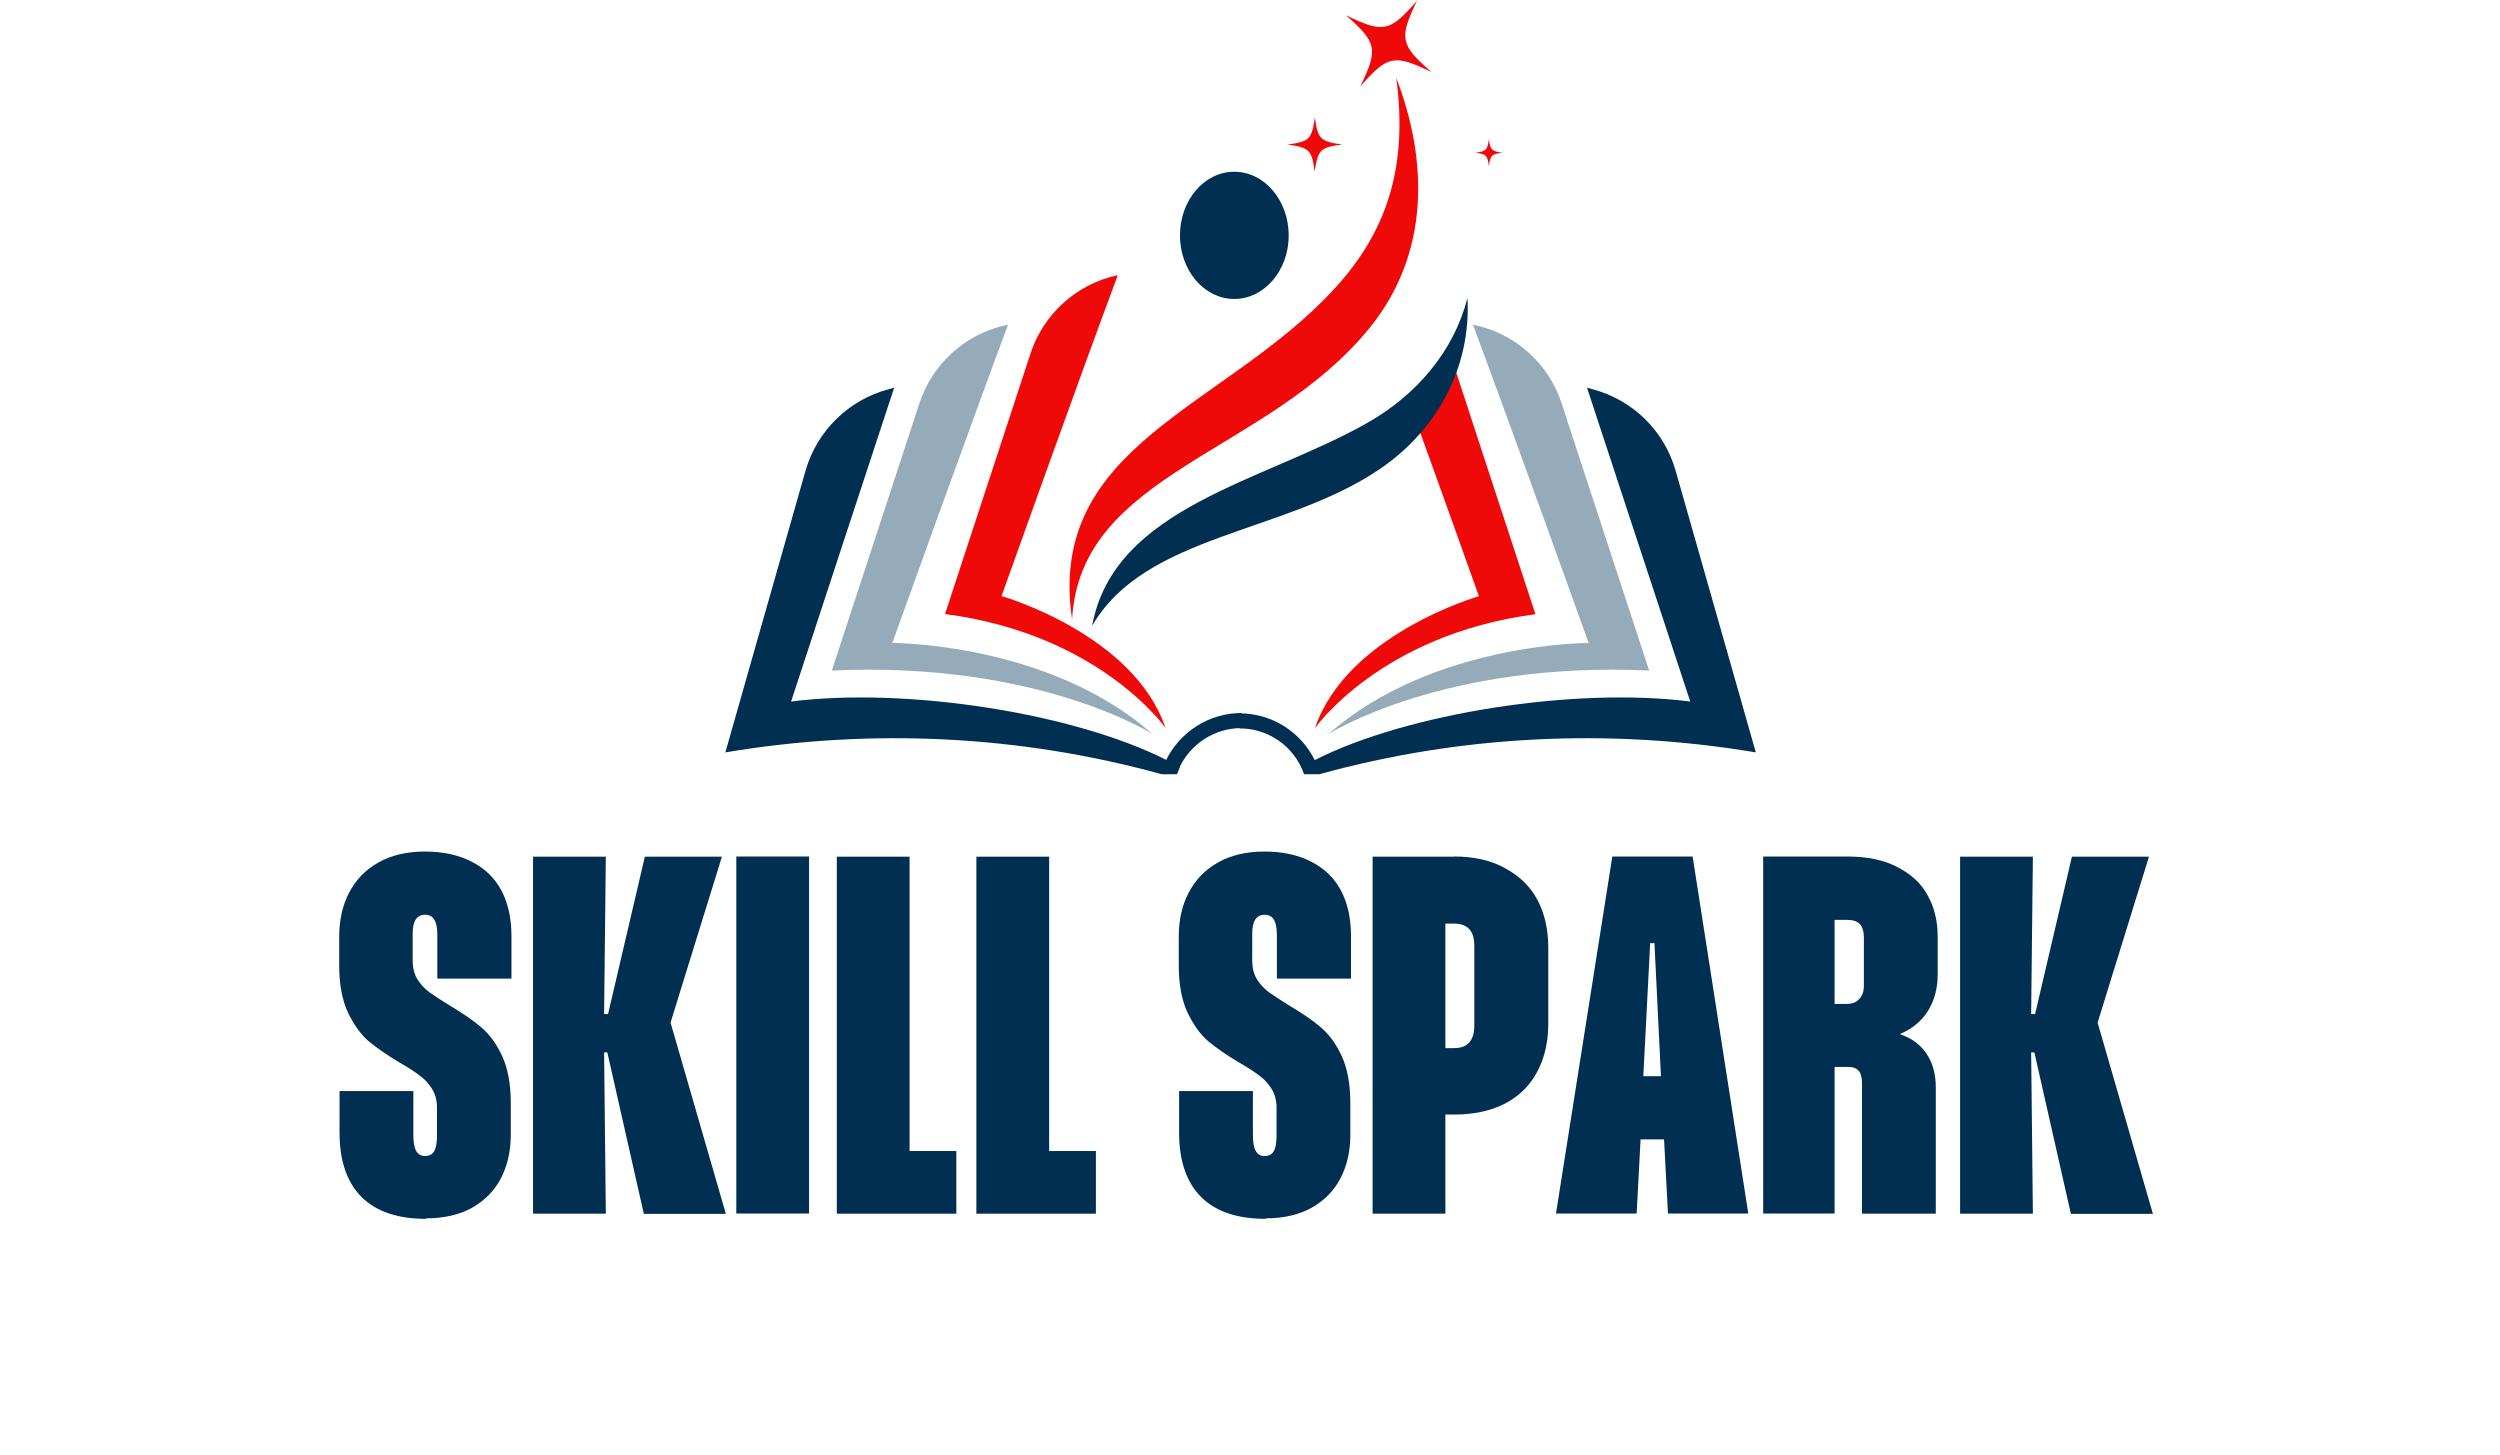
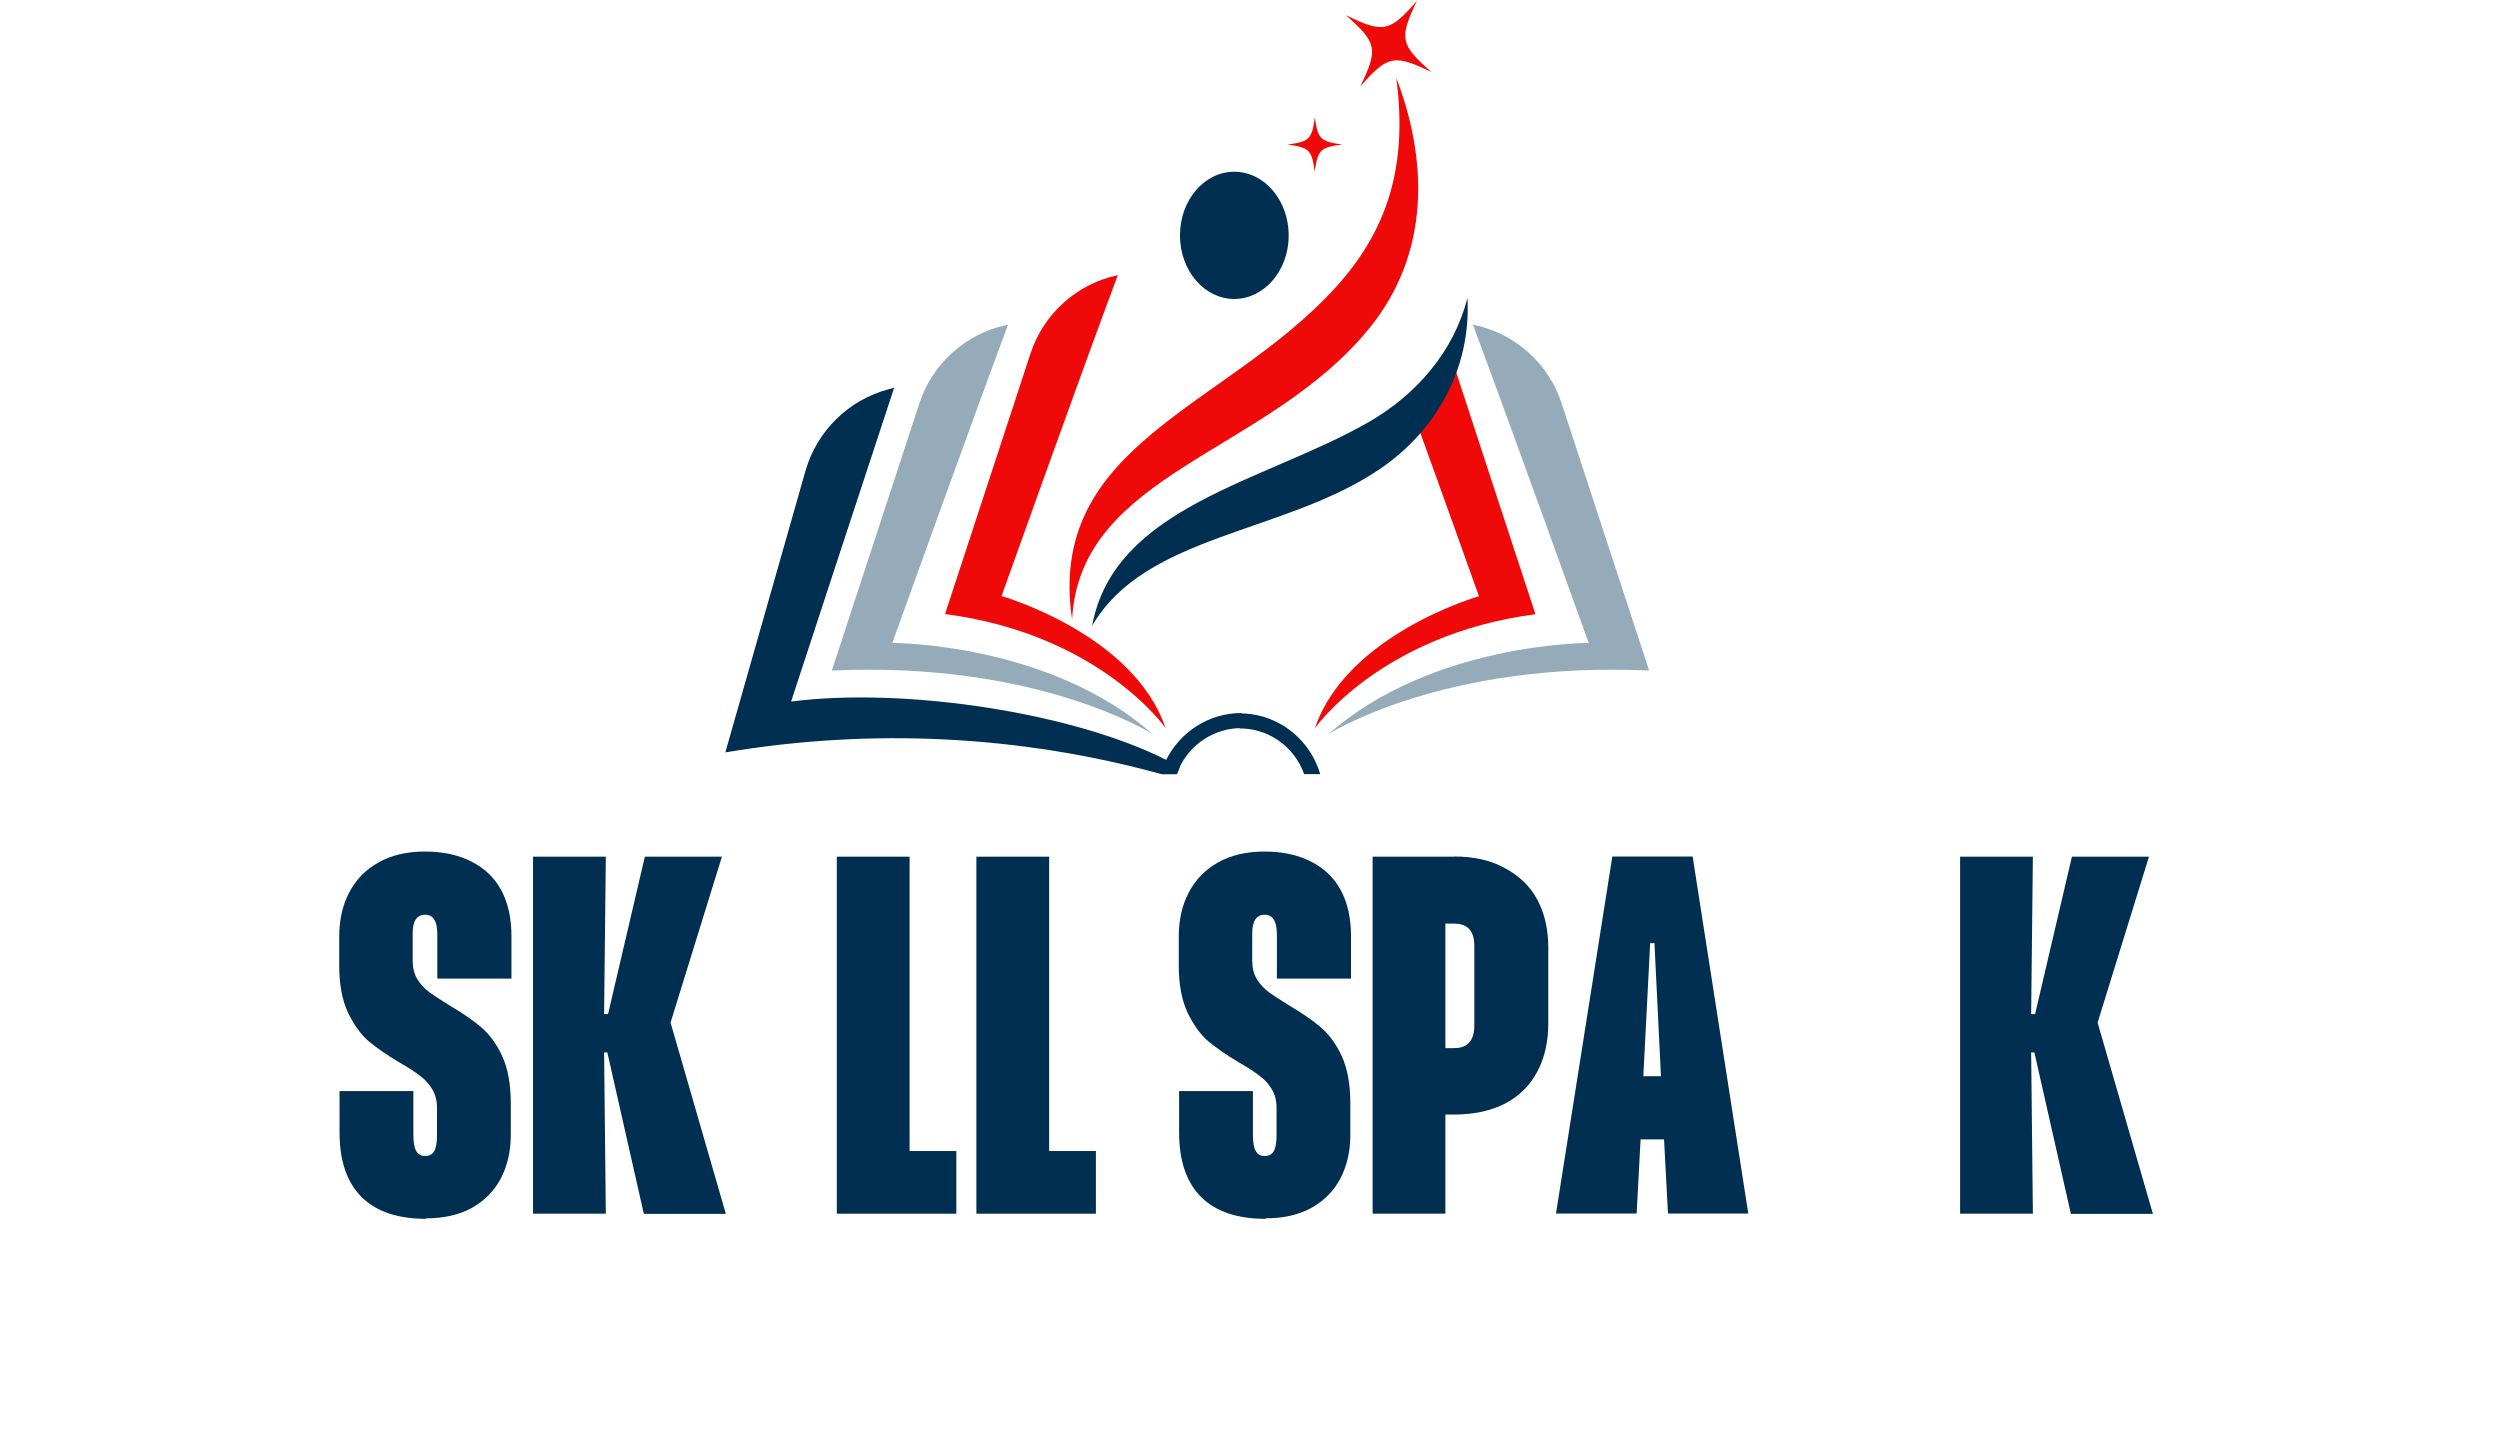
<svg xmlns="http://www.w3.org/2000/svg" id="Layer_1" data-name="Layer 1" viewBox="0 0 146 85">
  <defs>
    <style>
      .cls-1 {
        clip-path: url(#clippath-4);
      }

      .cls-2 {
        fill: none;
      }

      .cls-3 {
        fill: #95abb9;
      }

      .cls-4 {
        clip-path: url(#clippath-1);
      }

      .cls-5 {
        fill: #ef0909;
      }

      .cls-6 {
        clip-path: url(#clippath-3);
      }

      .cls-7 {
        clip-path: url(#clippath-2);
      }

      .cls-8 {
        clip-path: url(#clippath);
      }

      .cls-9 {
        fill: #002f52;
      }
    </style>
    <clipPath id="clippath">
      <rect class="cls-2" x="42.36" y="22.64" width="26.55" height="22.57" />
    </clipPath>
    <clipPath id="clippath-1">
      <rect class="cls-2" x="67.78" y="41.61" width="4.76" height="3.6" />
    </clipPath>
    <clipPath id="clippath-2">
      <rect class="cls-2" x="76" y="22.64" width="26.54" height="22.57" />
    </clipPath>
    <clipPath id="clippath-3">
      <rect class="cls-2" x="72.37" y="41.61" width="4.76" height="3.6" />
    </clipPath>
    <clipPath id="clippath-4">
      <rect class="cls-2" x="77.33" y=".03" width="6.67" height="5.31" />
    </clipPath>
  </defs>
  <g class="cls-8">
    <path class="cls-9" d="M68.72,45.22s-.01,0-.02,0c0,0,.01,0,.02,0-.02.07-.05.15-.07.22-.29-.08-.57-.17-.86-.24-8.18-2.25-16.86-2.7-25.43-1.26,1.56-5.48,3.12-10.96,4.68-16.44.67-2.34,2.52-4.15,4.86-4.77.11-.03.21-.06.32-.09-2.01,6.11-4.02,12.22-6.02,18.33,6.73-.86,16.53.68,21.91,3.41.28.14.54.28.79.43-.06.13-.11.27-.17.41" />
  </g>
  <path class="cls-3" d="M58.86,18.96s-.08.02-.12.03c-2.38.52-4.29,2.26-5.05,4.57-1.72,5.24-3.34,10.19-5.11,15.6,12.06-.56,18.73,3.71,18.73,3.71-6.07-5.35-15.2-5.32-15.2-5.32,0,0,4.51-12.56,6.76-18.59" />
  <path class="cls-5" d="M65.27,16.08s-.03,0-.04,0c-2.38.52-4.3,2.27-5.05,4.57-1.68,5.11-3.26,9.94-4.99,15.21,9.06,1.18,12.88,6.66,12.88,6.66-1.87-5.51-9.58-7.71-9.58-7.71,0,0,4.58-12.84,6.79-18.74" />
  <g class="cls-4">
    <path class="cls-9" d="M72.5,41.64c-1.93,0-3.6,1.13-4.4,2.75-.08.15-.15.31-.2.47-.04.11-.08.22-.11.33.29.08.58.16.86.24.02-.07.05-.15.07-.22.05-.14.1-.28.17-.41.64-1.34,2.02-2.28,3.61-2.28v-.9" />
  </g>
  <path class="cls-5" d="M77.96,16.83c3.03-3.31,4.28-7.08,3.58-12.29,1.88,4.89,1.96,10.29-1.57,14.63-5.99,7.36-16.9,8.42-17.36,17.01-1.52-10.23,8.96-12.36,15.34-19.34" />
  <path class="cls-9" d="M68.91,13.75c0,2.05,1.42,3.71,3.17,3.71s3.18-1.66,3.18-3.71-1.42-3.72-3.18-3.72-3.17,1.67-3.17,3.72" />
  <g class="cls-7">
-     <path class="cls-9" d="M76.17,45.22s.02,0,.02,0c0,0-.01,0-.02,0,.03.07.05.15.07.22.29-.08.58-.17.86-.24,8.18-2.25,16.86-2.7,25.44-1.26-1.56-5.48-3.12-10.96-4.68-16.44-.66-2.34-2.51-4.15-4.86-4.77-.1-.03-.21-.06-.32-.09,2.01,6.11,4.02,12.22,6.03,18.33-6.73-.86-16.54.68-21.91,3.41-.28.14-.54.28-.79.43.06.13.12.27.17.41" />
-   </g>
+     </g>
  <path class="cls-3" d="M86.03,18.96s.08.02.12.03c2.38.52,4.3,2.26,5.05,4.57,1.72,5.24,3.34,10.19,5.11,15.6-12.06-.56-18.73,3.71-18.73,3.71,6.08-5.35,15.2-5.32,15.2-5.32,0,0-4.51-12.56-6.76-18.59" />
  <path class="cls-5" d="M76.79,42.53s3.82-5.47,12.88-6.66c-1.71-5.2-3.27-9.97-4.92-15.02-.66,1-1.48,1.9-2.44,2.67,2.02,5.57,4.06,11.3,4.06,11.3,0,0-7.71,2.2-9.58,7.71" />
  <g class="cls-6">
    <path class="cls-9" d="M72.4,42.54c1.59,0,2.96.93,3.6,2.28.06.13.12.27.17.41.03.07.05.15.07.22.29-.08.58-.17.86-.24-.03-.11-.07-.22-.11-.33-.06-.16-.13-.32-.2-.47-.8-1.63-2.46-2.75-4.4-2.75v.9" />
  </g>
  <path class="cls-9" d="M79.88,24.68c2.84-1.62,5.02-4.15,5.82-7.28.22,4.13-1.83,7.76-5.13,10-5.58,3.78-13.69,3.79-16.79,9.15,1.28-6.96,9.98-8.39,16.1-11.87" />
  <g class="cls-1">
    <path class="cls-5" d="M78.6.89c1.82,1.6,1.9,1.97.84,4.16,1.6-1.82,1.97-1.9,4.16-.84-1.83-1.6-1.9-1.97-.85-4.16-1.6,1.83-1.96,1.9-4.15.84" />
  </g>
-   <path class="cls-5" d="M86.17,8.92c.63.08.7.16.78.78.09-.63.16-.7.79-.78-.63-.09-.7-.16-.79-.79-.08.63-.15.7-.78.79" />
  <path class="cls-5" d="M75.19,8.44c1.28.18,1.42.32,1.59,1.59.18-1.28.32-1.42,1.6-1.59-1.28-.18-1.42-.32-1.59-1.59-.18,1.28-.32,1.42-1.59,1.59" />
  <path class="cls-9" d="M24.89,71.18c-1.66,0-2.91-.42-3.77-1.27-.86-.86-1.29-2.11-1.29-3.77v-2.42h4.31v2.52c0,.46.05.79.17.98.11.2.28.29.52.29s.41-.09.52-.27c.11-.18.17-.48.17-.92v-1.63c0-.43-.1-.8-.29-1.1-.18-.3-.42-.56-.71-.77-.28-.22-.68-.48-1.19-.77-.74-.44-1.34-.86-1.81-1.25-.46-.4-.86-.96-1.21-1.69-.33-.72-.5-1.63-.5-2.73v-1.67c0-.98.19-1.84.58-2.58.39-.75.95-1.33,1.69-1.75.75-.43,1.66-.65,2.73-.65s1.98.2,2.75.6c.76.39,1.34.95,1.73,1.69.39.74.58,1.63.58,2.67v2.46h-4.33v-2.54c0-.43-.06-.73-.19-.92-.11-.18-.29-.27-.52-.27-.49,0-.73.37-.73,1.1v1.58c0,.42.09.78.27,1.08.19.31.43.56.71.77.28.2.68.46,1.21.79.73.43,1.34.85,1.81,1.25.48.41.9.97,1.23,1.69.33.72.5,1.64.5,2.75v1.85c0,.96-.2,1.81-.58,2.54-.39.74-.96,1.31-1.71,1.73-.74.4-1.62.6-2.65.6Z" />
  <path class="cls-9" d="M35.47,61.46h-.19l.1,9.42h-4.25v-20.85h4.25l-.1,9.19h.23l2.15-9.19h4.5l-3,9.69,3.23,11.17h-4.79l-2.13-9.42Z" />
-   <path class="cls-9" d="M43,50.02h4.25v20.85h-4.25v-20.85Z" />
  <path class="cls-9" d="M55.85,67.21v3.67h-6.98v-20.85h4.25v17.19h2.73Z" />
  <path class="cls-9" d="M64,67.21v3.67h-6.98v-20.85h4.25v17.19h2.73Z" />
  <path class="cls-9" d="M73.92,71.18c-1.66,0-2.91-.42-3.77-1.27-.86-.86-1.29-2.11-1.29-3.77v-2.42h4.31v2.52c0,.46.05.79.17.98.11.2.28.29.52.29s.41-.09.52-.27c.11-.18.17-.48.17-.92v-1.63c0-.43-.1-.8-.29-1.1-.18-.3-.42-.56-.71-.77-.28-.22-.68-.48-1.19-.77-.74-.44-1.34-.86-1.81-1.25-.46-.4-.86-.96-1.21-1.69-.33-.72-.5-1.63-.5-2.73v-1.67c0-.98.19-1.84.58-2.58.39-.75.95-1.33,1.69-1.75.75-.43,1.66-.65,2.73-.65s1.98.2,2.75.6c.76.39,1.34.95,1.73,1.69.39.74.58,1.63.58,2.67v2.46h-4.33v-2.54c0-.43-.06-.73-.19-.92-.11-.18-.29-.27-.52-.27-.49,0-.73.37-.73,1.1v1.58c0,.42.09.78.27,1.08.19.31.43.56.71.77.28.2.68.46,1.21.79.73.43,1.34.85,1.81,1.25.48.41.9.97,1.23,1.69.33.72.5,1.64.5,2.75v1.85c0,.96-.2,1.81-.58,2.54-.39.74-.96,1.31-1.71,1.73-.74.4-1.62.6-2.65.6Z" />
  <path class="cls-9" d="M84.93,50.02c1.17,0,2.16.23,2.98.69.83.45,1.46,1.06,1.88,1.85s.63,1.72.63,2.79v4.42c0,1.06-.21,1.99-.63,2.79-.42.81-1.04,1.43-1.88,1.88-.83.43-1.83.65-2.98.65h-.52v5.79h-4.25v-20.85h4.77ZM86.1,55.23c0-.86-.39-1.29-1.17-1.29h-.52v7.27h.52c.78,0,1.17-.44,1.17-1.33v-4.65Z" />
  <path class="cls-9" d="M97.19,66.54h-1.38l-.23,4.33h-4.71l3.29-20.85h4.69l3.25,20.85h-4.69l-.23-4.33ZM97,62.85l-.38-7.77h-.25l-.4,7.77h1.02Z" />
-   <path class="cls-9" d="M113.16,56.93c0,.81-.2,1.52-.58,2.13-.39.6-.93,1.04-1.63,1.33.69.24,1.21.62,1.56,1.15.36.53.54,1.18.54,1.96v7.38h-4.31v-7.63c0-.34-.07-.59-.21-.73-.13-.14-.31-.21-.56-.21h-.83v8.56h-4.17v-20.85h4.9c1.19,0,2.18.21,2.96.63.79.41,1.38.95,1.75,1.65.39.7.58,1.49.58,2.38v2.27ZM107.14,53.71v4.92h.69c.33,0,.58-.09.75-.29.18-.19.27-.44.27-.75v-2.83c0-.36-.08-.63-.23-.79-.16-.17-.41-.25-.75-.25h-.73Z" />
  <path class="cls-9" d="M118.81,61.46h-.19l.1,9.42h-4.25v-20.85h4.25l-.1,9.19h.23l2.15-9.19h4.5l-3,9.69,3.23,11.17h-4.79l-2.13-9.42Z" />
</svg>